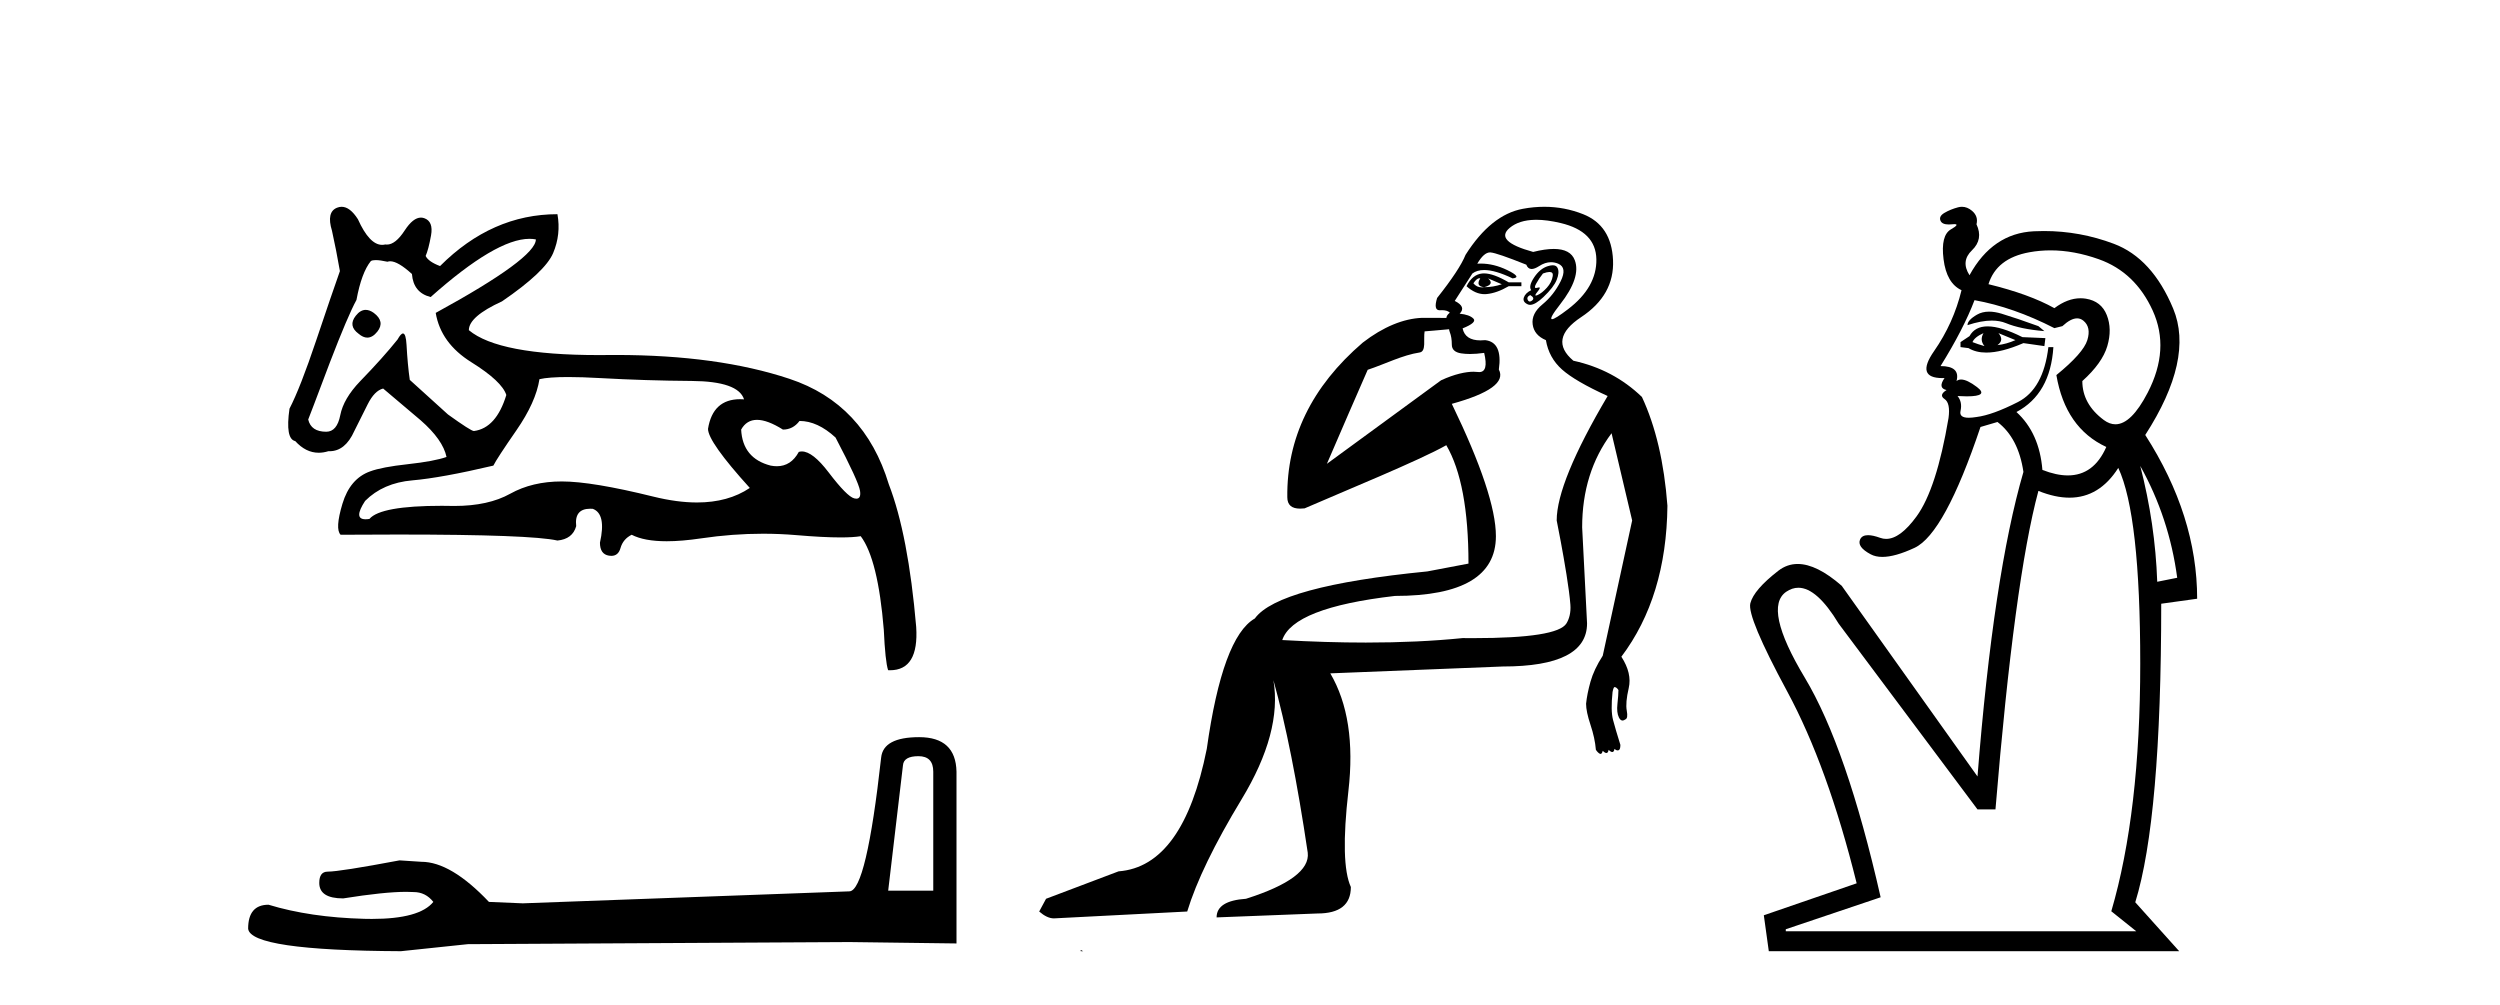
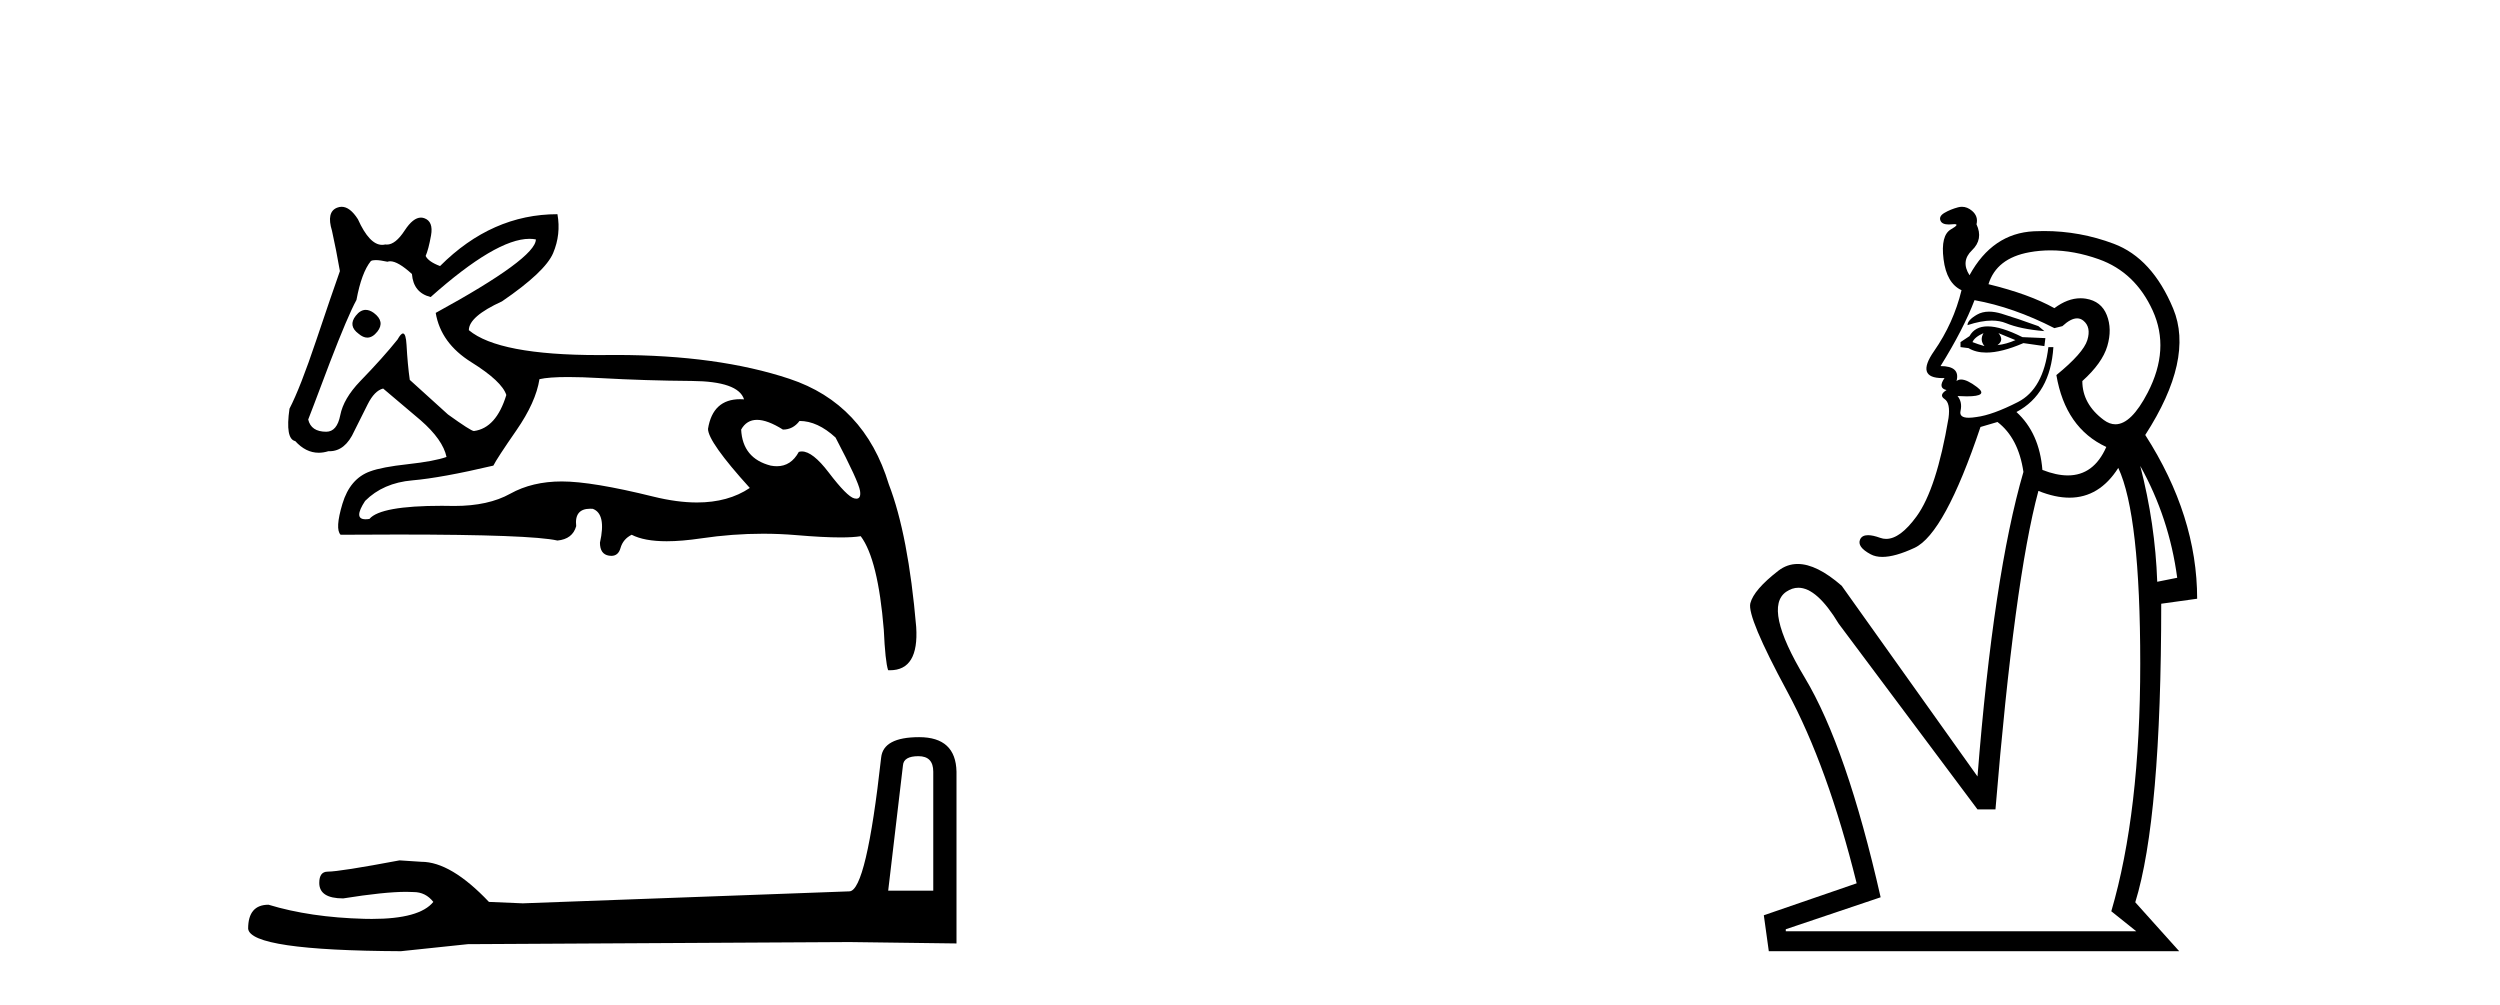
<svg xmlns="http://www.w3.org/2000/svg" width="102.0" height="41.0">
  <path d="M 14.922 12.643 Q 14.703 12.643 14.515 12.883 Q 14.191 13.295 14.632 13.618 Q 14.815 13.775 14.986 13.775 Q 15.201 13.775 15.396 13.53 Q 15.72 13.118 15.25 12.766 Q 15.078 12.643 14.922 12.643 ZM 21.601 9.744 Q 21.738 9.744 21.863 9.768 Q 21.863 10.532 17.777 12.766 Q 17.983 14 19.232 14.779 Q 20.481 15.558 20.658 16.116 Q 20.246 17.468 19.335 17.586 Q 19.217 17.586 18.277 16.91 L 16.719 15.499 Q 16.631 14.882 16.587 14.074 Q 16.561 13.606 16.442 13.606 Q 16.356 13.606 16.219 13.853 Q 15.632 14.588 14.691 15.558 Q 14.015 16.263 13.883 16.939 Q 13.751 17.615 13.31 17.615 Q 12.692 17.615 12.575 17.116 Q 12.604 17.057 13.457 14.794 Q 14.191 12.883 14.544 12.237 Q 14.75 11.12 15.132 10.65 Q 15.195 10.612 15.328 10.612 Q 15.506 10.612 15.808 10.679 Q 15.86 10.66 15.92 10.66 Q 16.239 10.66 16.807 11.179 Q 16.866 11.943 17.571 12.119 Q 20.241 9.744 21.601 9.744 ZM 30.886 17.13 Q 31.312 17.13 31.944 17.527 Q 32.355 17.527 32.62 17.175 Q 33.355 17.175 34.09 17.851 Q 35.03 19.643 35.089 20.025 Q 35.138 20.346 34.939 20.346 Q 34.901 20.346 34.854 20.334 Q 34.56 20.261 33.81 19.276 Q 33.158 18.419 32.717 18.419 Q 32.652 18.419 32.591 18.438 Q 32.274 19.022 31.696 19.022 Q 31.576 19.022 31.444 18.997 Q 30.298 18.703 30.239 17.527 Q 30.46 17.13 30.886 17.13 ZM 23.182 15.383 Q 23.737 15.383 24.493 15.426 Q 26.33 15.529 28.226 15.543 Q 30.122 15.558 30.357 16.293 Q 30.276 16.287 30.2 16.287 Q 29.08 16.287 28.887 17.498 Q 28.887 18.027 30.592 19.908 Q 29.712 20.501 28.437 20.501 Q 27.625 20.501 26.653 20.261 Q 24.155 19.643 22.921 19.643 Q 21.716 19.643 20.819 20.143 Q 19.923 20.643 18.541 20.643 Q 18.271 20.637 18.022 20.637 Q 15.527 20.637 15.073 21.172 Q 14.984 21.186 14.914 21.186 Q 14.406 21.186 14.897 20.437 Q 15.632 19.702 16.822 19.599 Q 18.012 19.496 20.129 18.997 Q 20.275 18.703 21.069 17.557 Q 21.863 16.41 22.01 15.47 Q 22.39 15.383 23.182 15.383 ZM 13.938 8.437 Q 13.845 8.437 13.751 8.475 Q 13.31 8.651 13.545 9.415 Q 13.721 10.209 13.868 11.061 Q 13.545 11.972 12.898 13.897 Q 12.252 15.822 11.811 16.675 Q 11.634 17.909 12.046 17.997 Q 12.477 18.472 13.003 18.472 Q 13.194 18.472 13.398 18.409 Q 13.42 18.41 13.443 18.41 Q 14.087 18.41 14.456 17.586 Q 14.72 17.057 15 16.498 Q 15.279 15.94 15.632 15.852 Q 15.661 15.881 17.16 17.145 Q 18.071 17.939 18.218 18.644 Q 17.718 18.82 16.646 18.938 Q 15.573 19.056 15.103 19.232 Q 14.28 19.526 13.971 20.555 Q 13.662 21.583 13.897 21.818 Q 15.156 21.809 16.242 21.809 Q 21.667 21.809 22.744 22.054 Q 23.362 21.995 23.509 21.466 Q 23.427 20.756 24.08 20.756 Q 24.13 20.756 24.185 20.76 Q 24.743 20.966 24.478 22.142 Q 24.478 22.612 24.846 22.671 Q 24.897 22.679 24.942 22.679 Q 25.227 22.679 25.316 22.362 Q 25.419 21.995 25.772 21.818 Q 26.283 22.083 27.202 22.083 Q 27.814 22.083 28.608 21.965 Q 29.888 21.776 31.131 21.776 Q 31.815 21.776 32.488 21.833 Q 33.585 21.927 34.294 21.927 Q 34.809 21.927 35.118 21.877 Q 35.824 22.818 36.059 25.698 Q 36.118 26.991 36.235 27.344 Q 36.275 27.346 36.313 27.346 Q 37.495 27.346 37.381 25.58 Q 37.058 21.818 36.264 19.761 Q 35.265 16.469 32.208 15.455 Q 29.279 14.483 25.135 14.483 Q 24.955 14.483 24.772 14.485 Q 24.597 14.487 24.427 14.487 Q 20.342 14.487 19.129 13.471 Q 19.129 12.913 20.481 12.296 Q 22.245 11.09 22.568 10.326 Q 22.891 9.562 22.744 8.739 Q 20.07 8.739 17.954 10.855 Q 17.483 10.679 17.366 10.444 Q 17.483 10.179 17.586 9.606 Q 17.689 9.033 17.307 8.901 Q 17.241 8.878 17.174 8.878 Q 16.854 8.878 16.513 9.4 Q 16.137 9.979 15.785 9.979 Q 15.752 9.979 15.72 9.974 Q 15.654 9.99 15.59 9.99 Q 15.073 9.99 14.603 8.945 Q 14.28 8.437 13.938 8.437 Z" style="fill:#000000;stroke:none" />
  <path d="M 37.473 30.852 Q 38.077 30.852 38.077 31.484 L 38.077 36.339 L 36.238 36.339 L 36.841 31.225 Q 36.87 30.852 37.473 30.852 ZM 37.502 30.076 Q 36.037 30.076 35.951 30.909 Q 35.347 36.339 34.658 36.367 L 21.328 36.856 L 19.949 36.798 Q 18.398 35.161 17.191 35.161 Q 16.76 35.132 16.301 35.103 Q 13.859 35.563 13.37 35.563 Q 13.026 35.563 13.026 36.023 Q 13.026 36.655 14.002 36.655 Q 15.68 36.387 16.575 36.387 Q 16.738 36.387 16.875 36.396 Q 17.364 36.396 17.68 36.798 Q 17.119 37.492 15.172 37.492 Q 15.022 37.492 14.864 37.488 Q 12.652 37.43 10.957 36.913 Q 10.124 36.913 10.124 37.89 Q 10.21 38.781 16.358 38.809 L 19.087 38.522 L 34.658 38.436 L 39.025 38.493 L 39.025 31.484 Q 38.996 30.076 37.502 30.076 Z" style="fill:#000000;stroke:none" />
-   <path d="M 60.358 11.353 C 60.36 11.353 60.361 11.353 60.363 11.353 C 60.373 11.353 60.384 11.355 60.394 11.358 C 60.26 11.572 60.314 11.692 60.554 11.718 C 60.847 11.638 60.9 11.518 60.713 11.358 L 60.713 11.358 C 60.9 11.438 61.087 11.518 61.274 11.598 C 61.034 11.678 60.793 11.718 60.554 11.718 C 60.522 11.723 60.492 11.725 60.463 11.725 C 60.319 11.725 60.202 11.67 60.114 11.558 C 60.205 11.421 60.287 11.353 60.358 11.353 ZM 60.548 11.155 C 60.523 11.155 60.498 11.156 60.474 11.158 C 60.207 11.185 59.994 11.358 59.834 11.678 C 60.074 11.894 60.319 12.002 60.57 12.002 C 60.598 12.002 60.626 12.001 60.654 11.998 C 60.933 11.971 61.233 11.865 61.553 11.678 L 62.073 11.678 L 62.073 11.518 L 61.553 11.518 C 61.142 11.277 60.808 11.155 60.551 11.155 C 60.55 11.155 60.549 11.155 60.548 11.155 ZM 63.218 11.097 C 63.324 11.097 63.369 11.151 63.353 11.258 C 63.326 11.432 63.246 11.591 63.113 11.738 C 62.98 11.885 62.853 11.985 62.733 12.038 C 62.701 12.052 62.677 12.059 62.663 12.059 C 62.621 12.059 62.645 12.005 62.733 11.898 C 62.827 11.783 62.847 11.725 62.793 11.725 C 62.779 11.725 62.759 11.729 62.733 11.738 C 62.707 11.747 62.686 11.751 62.669 11.751 C 62.609 11.751 62.61 11.693 62.673 11.578 C 62.753 11.431 62.846 11.291 62.953 11.158 C 63.063 11.118 63.15 11.098 63.215 11.097 C 63.216 11.097 63.217 11.097 63.218 11.097 ZM 62.433 12.038 C 62.566 12.118 62.593 12.191 62.513 12.258 C 62.477 12.288 62.445 12.303 62.416 12.303 C 62.383 12.303 62.355 12.281 62.333 12.238 C 62.293 12.158 62.327 12.091 62.433 12.038 ZM 63.351 10.823 C 63.295 10.823 63.229 10.835 63.153 10.859 C 62.939 10.925 62.753 11.078 62.593 11.318 C 62.433 11.558 62.393 11.731 62.473 11.838 C 62.313 11.918 62.213 12.018 62.173 12.138 C 62.133 12.258 62.186 12.351 62.333 12.418 C 62.362 12.431 62.394 12.438 62.429 12.438 C 62.568 12.438 62.749 12.331 62.973 12.118 C 63.253 11.852 63.433 11.618 63.513 11.418 C 63.593 11.218 63.606 11.058 63.552 10.938 C 63.519 10.863 63.455 10.825 63.359 10.823 C 63.356 10.823 63.353 10.823 63.351 10.823 ZM 62.679 8.967 C 62.97 8.967 63.302 9.011 63.673 9.099 C 64.632 9.326 65.119 9.819 65.132 10.578 C 65.145 11.338 64.759 12.018 63.972 12.618 C 63.619 12.888 63.402 13.023 63.324 13.023 C 63.228 13.023 63.337 12.821 63.653 12.418 C 64.226 11.685 64.426 11.085 64.252 10.619 C 64.138 10.311 63.852 10.157 63.395 10.157 C 63.159 10.157 62.879 10.197 62.553 10.279 C 61.486 9.985 61.167 9.659 61.593 9.299 C 61.847 9.086 62.194 8.975 62.635 8.968 C 62.649 8.968 62.664 8.967 62.679 8.967 ZM 59.123 13.433 C 59.126 13.471 59.136 13.512 59.154 13.558 C 59.207 13.691 59.234 13.858 59.234 14.058 C 59.234 14.258 59.36 14.377 59.614 14.417 C 59.723 14.434 59.843 14.443 59.974 14.443 C 60.148 14.443 60.341 14.428 60.554 14.398 L 60.554 14.398 C 60.678 14.92 60.611 15.181 60.352 15.181 C 60.333 15.181 60.314 15.18 60.294 15.177 C 60.242 15.17 60.185 15.167 60.122 15.167 C 59.809 15.167 59.353 15.258 58.794 15.517 L 54.137 18.924 C 54.782 17.419 55.345 16.136 55.802 15.088 C 56.528 14.846 57.223 14.487 57.922 14.381 C 58.201 14.339 58.069 13.834 58.124 13.52 C 58.195 13.519 58.755 13.464 59.123 13.433 ZM 60.793 10.298 C 60.794 10.298 60.796 10.298 60.797 10.298 C 60.803 10.298 60.808 10.298 60.813 10.299 C 60.987 10.312 61.473 10.479 62.273 10.799 C 62.317 10.916 62.39 10.975 62.49 10.975 C 62.572 10.975 62.673 10.936 62.793 10.859 C 62.958 10.751 63.12 10.698 63.28 10.698 C 63.379 10.698 63.476 10.718 63.573 10.758 C 63.826 10.865 63.859 11.105 63.673 11.479 C 63.486 11.852 63.24 12.165 62.933 12.418 C 62.626 12.671 62.493 12.944 62.533 13.237 C 62.573 13.531 62.753 13.744 63.073 13.878 C 63.153 14.357 63.373 14.757 63.732 15.077 C 64.092 15.397 64.712 15.757 65.592 16.157 C 64.206 18.503 63.513 20.195 63.513 21.235 C 63.513 21.235 63.585 21.594 63.679 22.096 C 63.826 22.887 64.025 24.031 64.072 24.674 C 64.096 24.993 64.024 25.25 63.912 25.434 C 63.667 25.838 62.398 26.036 60.119 26.036 C 59.975 26.036 59.826 26.035 59.674 26.034 C 58.471 26.156 57.154 26.217 55.725 26.217 C 54.652 26.217 53.516 26.182 52.316 26.114 C 52.61 25.234 54.142 24.634 56.915 24.314 C 59.661 24.314 61.033 23.501 61.033 21.875 C 61.033 20.755 60.434 18.956 59.234 16.477 C 60.78 16.05 61.42 15.584 61.153 15.077 C 61.26 14.331 61.074 13.931 60.594 13.878 C 60.527 13.884 60.464 13.888 60.404 13.888 C 59.987 13.888 59.744 13.724 59.674 13.398 C 60.074 13.238 60.22 13.104 60.114 12.998 C 60.007 12.891 59.82 12.825 59.554 12.798 C 59.74 12.611 59.674 12.438 59.354 12.278 L 60.074 11.158 C 60.199 11.064 60.359 11.017 60.553 11.017 C 60.856 11.017 61.242 11.131 61.713 11.358 C 61.98 11.332 61.907 11.218 61.493 11.018 C 61.129 10.842 60.769 10.754 60.415 10.754 C 60.368 10.754 60.32 10.755 60.273 10.758 C 60.453 10.451 60.626 10.298 60.793 10.298 ZM 63.008 8.437 C 62.722 8.437 62.43 8.464 62.133 8.519 C 61.267 8.679 60.487 9.305 59.794 10.398 C 59.634 10.798 59.247 11.385 58.634 12.158 C 58.531 12.492 58.565 12.658 58.734 12.658 C 58.741 12.658 58.747 12.658 58.754 12.658 C 58.781 12.656 58.806 12.655 58.831 12.655 C 58.978 12.655 59.086 12.689 59.154 12.758 C 59.065 12.824 59.018 12.896 59.012 12.971 L 58.023 12.968 C 57.271 12.995 56.434 13.333 55.601 13.978 C 53.504 15.778 52.495 17.894 52.522 20.286 C 52.522 20.609 52.706 20.752 53.047 20.752 C 53.103 20.752 53.163 20.748 53.228 20.741 C 54.773 20.068 57.935 18.777 59.009 18.164 C 59.612 19.195 59.914 20.806 59.914 22.995 L 58.234 23.314 C 54.182 23.714 51.836 24.354 51.197 25.234 C 50.317 25.74 49.664 27.513 49.237 30.552 C 48.597 33.751 47.398 35.417 45.638 35.551 L 42.679 36.67 L 42.399 37.19 C 42.613 37.376 42.813 37.47 42.999 37.47 L 48.438 37.19 C 48.811 35.964 49.55 34.438 50.657 32.611 C 51.763 30.785 52.196 29.166 51.956 27.753 L 51.956 27.753 C 52.463 29.566 52.929 31.912 53.356 34.791 C 53.436 35.484 52.596 36.111 50.837 36.67 C 50.037 36.724 49.637 36.977 49.637 37.43 L 53.756 37.27 C 54.662 37.27 55.115 36.91 55.115 36.19 C 54.822 35.55 54.789 34.244 55.015 32.272 C 55.242 30.299 54.995 28.699 54.276 27.473 L 61.313 27.193 C 63.606 27.193 64.752 26.607 64.752 25.434 L 64.552 21.515 C 64.552 20.022 64.952 18.742 65.752 17.676 L 66.592 21.235 L 65.392 26.753 C 65.152 27.127 64.985 27.48 64.892 27.813 C 64.799 28.146 64.739 28.446 64.712 28.713 C 64.712 28.926 64.772 29.212 64.892 29.572 C 65.012 29.932 65.086 30.272 65.112 30.592 C 65.166 30.672 65.219 30.725 65.272 30.752 C 65.283 30.757 65.293 30.76 65.303 30.76 C 65.341 30.76 65.371 30.718 65.392 30.632 C 65.452 30.693 65.502 30.723 65.54 30.723 C 65.587 30.723 65.617 30.679 65.632 30.592 C 65.692 30.653 65.742 30.683 65.781 30.683 C 65.827 30.683 65.858 30.64 65.872 30.552 C 65.915 30.595 65.957 30.616 66 30.616 C 66.011 30.616 66.021 30.615 66.032 30.612 C 66.085 30.599 66.112 30.526 66.112 30.392 C 65.979 29.966 65.878 29.626 65.812 29.373 C 65.745 29.119 65.739 28.739 65.792 28.233 C 65.819 28.099 65.845 28.033 65.872 28.033 C 65.925 28.033 65.979 28.073 66.032 28.153 C 66.032 28.286 66.018 28.473 65.992 28.713 C 65.965 28.953 65.985 29.139 66.052 29.273 C 66.093 29.356 66.143 29.398 66.2 29.398 C 66.234 29.398 66.272 29.383 66.312 29.353 C 66.392 29.326 66.412 29.206 66.372 28.993 C 66.332 28.779 66.359 28.473 66.452 28.073 C 66.545 27.673 66.445 27.247 66.152 26.794 C 67.378 25.167 68.005 23.114 68.031 20.635 C 67.898 18.876 67.551 17.396 66.991 16.197 C 66.218 15.45 65.286 14.957 64.193 14.717 C 63.499 14.131 63.606 13.538 64.512 12.938 C 65.419 12.338 65.852 11.565 65.812 10.619 C 65.772 9.672 65.365 9.046 64.592 8.739 C 64.085 8.538 63.557 8.437 63.01 8.437 C 63.009 8.437 63.008 8.437 63.008 8.437 ZM 44.093 38.759 C 44.091 38.775 44.094 38.793 44.093 38.809 C 44.103 38.809 44.111 38.809 44.119 38.809 C 44.138 38.809 44.151 38.809 44.171 38.809 C 44.177 38.809 44.185 38.809 44.194 38.809 C 44.166 38.787 44.121 38.78 44.093 38.759 Z" style="fill:#000000;stroke:none" />
  <path d="M 81.155 12.715 Q 80.874 12.715 80.661 12.838 Q 80.274 13.062 80.274 13.266 Q 80.833 13.08 81.265 13.08 Q 81.59 13.08 81.843 13.184 Q 82.434 13.429 83.411 13.51 L 83.167 13.307 Q 82.271 12.981 81.66 12.797 Q 81.385 12.715 81.155 12.715 ZM 81.537 13.592 L 82.23 13.877 Q 81.863 14.04 81.497 14.081 Q 81.782 13.877 81.537 13.592 ZM 80.926 13.592 Q 80.763 13.877 80.967 14.121 Q 80.682 14.04 80.478 13.958 Q 80.56 13.755 80.926 13.592 ZM 81.094 13.316 Q 80.575 13.316 80.356 13.714 L 79.989 13.958 L 79.989 14.162 L 80.315 14.203 Q 80.614 14.385 81.041 14.385 Q 81.663 14.385 82.556 13.999 L 83.411 14.121 L 83.452 13.795 L 82.515 13.755 Q 81.639 13.316 81.094 13.316 ZM 83.664 10.215 Q 84.614 10.215 85.632 10.577 Q 87.119 11.107 87.832 12.675 Q 88.545 14.244 87.628 16.016 Q 86.958 17.311 86.309 17.311 Q 86.071 17.311 85.835 17.136 Q 84.959 16.484 84.959 15.547 Q 85.774 14.814 85.978 14.121 Q 86.182 13.429 85.958 12.858 Q 85.734 12.288 85.102 12.186 Q 84.993 12.169 84.884 12.169 Q 84.358 12.169 83.819 12.573 Q 82.8 12.003 81.13 11.595 Q 81.456 10.536 82.8 10.292 Q 83.225 10.215 83.664 10.215 ZM 80.56 12.247 Q 82.148 12.532 83.819 13.388 L 84.145 13.307 Q 84.488 12.989 84.746 12.989 Q 84.886 12.989 85 13.082 Q 85.326 13.347 85.163 13.877 Q 85 14.406 83.9 15.303 Q 84.267 17.462 85.937 18.236 Q 85.428 19.397 84.367 19.397 Q 83.902 19.397 83.33 19.173 Q 83.208 17.666 82.271 16.81 Q 83.656 16.077 83.778 14.162 L 83.574 14.162 Q 83.371 15.873 82.332 16.403 Q 81.293 16.932 80.641 17.014 Q 80.458 17.044 80.325 17.044 Q 79.928 17.044 79.989 16.769 Q 80.071 16.403 79.867 16.158 L 79.867 16.158 Q 80.08 16.171 80.246 16.171 Q 81.161 16.171 80.661 15.792 Q 80.255 15.484 80.013 15.484 Q 79.903 15.484 79.826 15.547 Q 79.989 14.936 79.174 14.936 Q 80.111 13.429 80.56 12.247 ZM 87.322 19.01 Q 88.504 21.128 88.83 23.573 L 88.015 23.736 Q 87.933 21.373 87.322 19.01 ZM 86.426 19.091 Q 87.322 21.006 87.322 27.076 Q 87.322 33.147 86.141 37.18 L 87.159 37.995 L 72.86 37.995 L 72.86 37.913 L 76.73 36.609 Q 75.345 30.499 73.634 27.647 Q 71.923 24.795 72.88 24.143 Q 73.12 23.98 73.373 23.98 Q 74.133 23.98 75.019 25.447 L 80.682 33.024 L 81.415 33.024 Q 82.189 23.654 83.167 20.029 Q 83.851 20.305 84.434 20.305 Q 85.654 20.305 86.426 19.091 ZM 80.047 8.437 Q 79.969 8.437 79.887 8.459 Q 79.582 8.54 79.337 8.683 Q 79.093 8.825 79.174 9.009 Q 79.241 9.159 79.512 9.159 Q 79.573 9.159 79.643 9.151 Q 79.698 9.145 79.737 9.145 Q 79.969 9.145 79.602 9.355 Q 79.174 9.599 79.297 10.577 Q 79.419 11.555 80.03 11.84 Q 79.704 13.184 78.91 14.325 Q 78.143 15.426 79.256 15.426 Q 79.295 15.426 79.337 15.425 L 79.337 15.425 Q 79.052 15.832 79.419 15.914 Q 79.093 16.118 79.337 16.28 Q 79.582 16.443 79.5 17.055 Q 79.012 19.947 78.197 21.067 Q 77.528 21.987 76.955 21.987 Q 76.83 21.987 76.71 21.943 Q 76.411 21.835 76.217 21.835 Q 75.974 21.835 75.895 22.004 Q 75.752 22.31 76.323 22.615 Q 76.522 22.722 76.8 22.722 Q 77.319 22.722 78.115 22.351 Q 79.337 21.78 80.804 17.421 L 81.497 17.217 Q 82.352 17.869 82.556 19.254 Q 81.334 23.451 80.682 31.68 L 75.141 23.899 Q 74.122 23.01 73.346 23.01 Q 72.912 23.01 72.554 23.288 Q 71.556 24.062 71.414 24.612 Q 71.271 25.162 72.921 28.217 Q 74.571 31.273 75.752 36.039 L 71.964 37.343 L 72.167 38.809 L 88.911 38.809 L 87.119 36.813 Q 88.178 33.391 88.178 24.632 L 89.644 24.428 Q 89.644 21.047 87.526 17.747 Q 89.522 14.651 88.667 12.594 Q 87.811 10.536 86.243 9.946 Q 84.864 9.426 83.392 9.426 Q 83.189 9.426 82.984 9.436 Q 81.293 9.518 80.356 11.229 Q 79.989 10.658 80.458 10.21 Q 80.926 9.762 80.641 9.151 Q 80.723 8.825 80.458 8.601 Q 80.264 8.437 80.047 8.437 Z" style="fill:#000000;stroke:none" />
</svg>